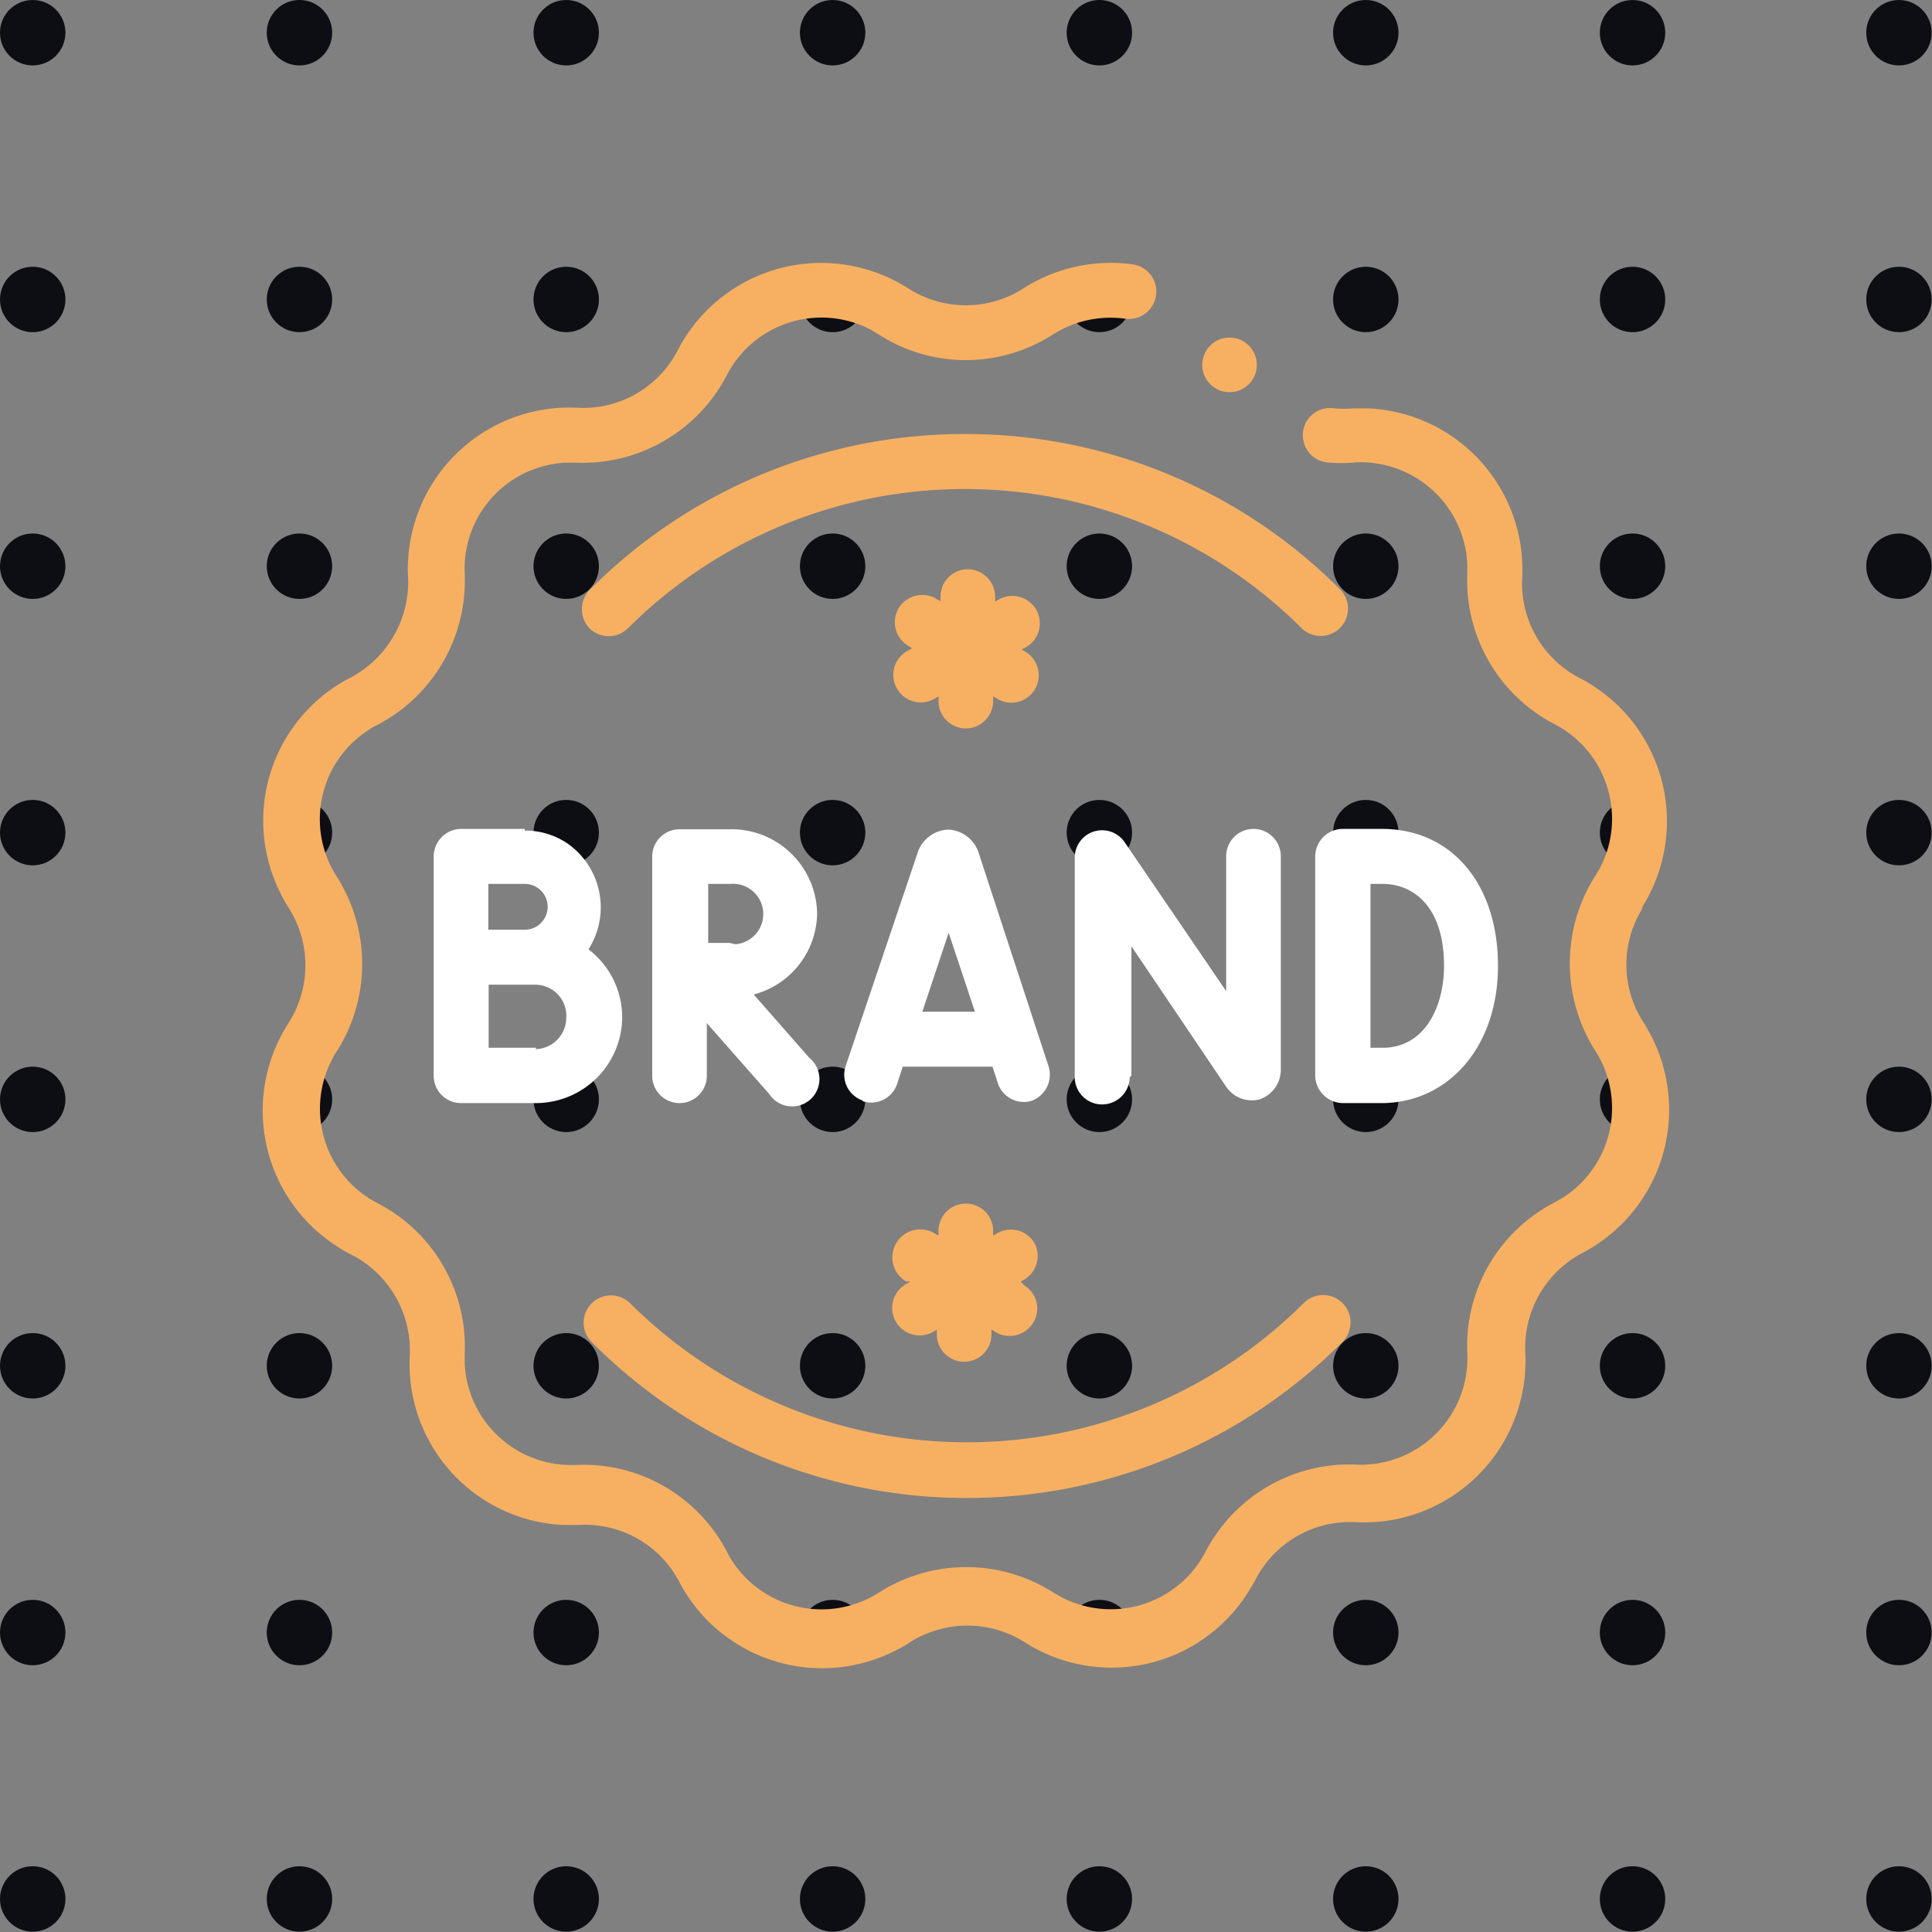
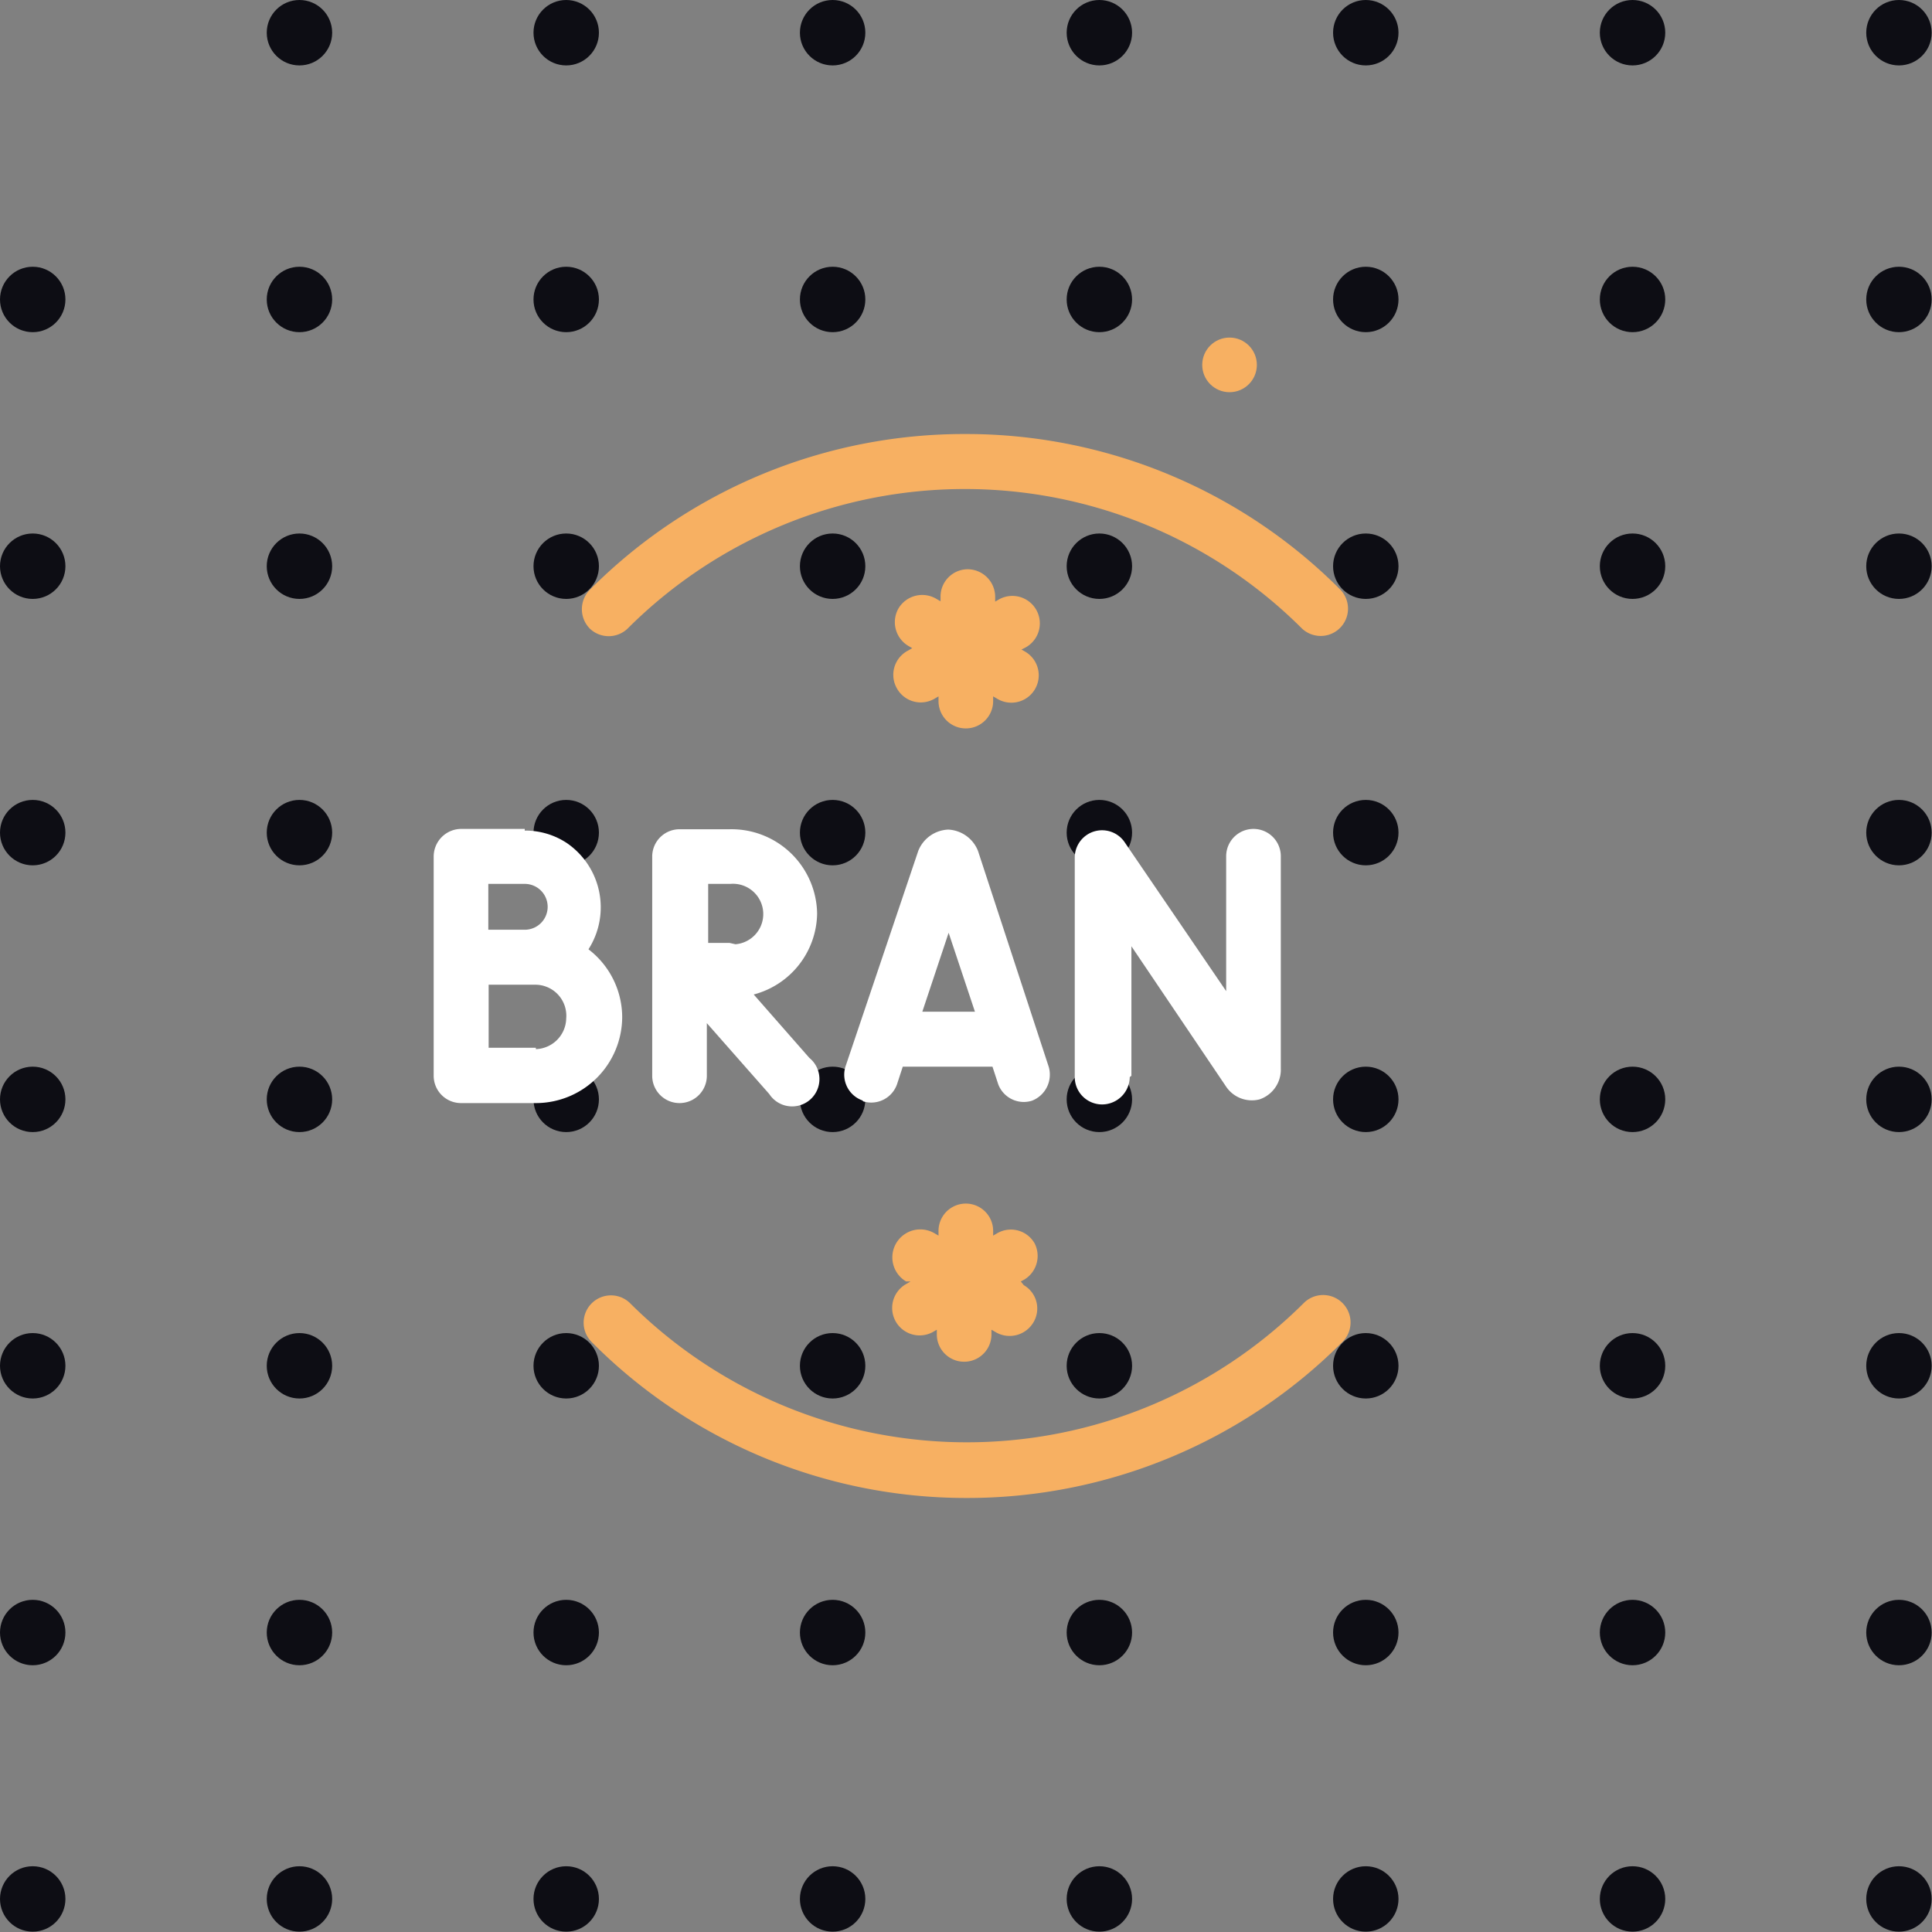
<svg xmlns="http://www.w3.org/2000/svg" viewBox="0 0 57.29 57.29">
  <rect x="0" y="0" width="57.29" height="57.29" fill="#808080" stroke="none" />
  <defs>
    <style>.cls-1{fill:#0d0d14;}.cls-2{fill:#f7b062;}.cls-3{fill:#fff;}</style>
  </defs>
  <g id="Layer_2" data-name="Layer 2">
    <g id="Layer_1-2" data-name="Layer 1">
-       <circle class="cls-1" cx="0.97" cy="0.97" r="0.97" />
      <circle class="cls-1" cx="8.88" cy="0.97" r="0.97" />
      <circle class="cls-1" cx="16.79" cy="0.97" r="0.97" />
      <circle class="cls-1" cx="24.69" cy="0.97" r="0.97" />
      <circle class="cls-1" cx="32.6" cy="0.97" r="0.97" />
      <circle class="cls-1" cx="40.5" cy="0.97" r="0.97" />
      <circle class="cls-1" cx="48.41" cy="0.97" r="0.97" />
      <circle class="cls-1" cx="56.31" cy="0.97" r="0.97" />
      <circle class="cls-1" cx="0.97" cy="8.88" r="0.97" />
      <circle class="cls-1" cx="8.88" cy="8.88" r="0.97" />
      <circle class="cls-1" cx="16.79" cy="8.88" r="0.97" />
      <circle class="cls-1" cx="24.69" cy="8.88" r="0.97" />
      <circle class="cls-1" cx="32.6" cy="8.88" r="0.97" />
      <circle class="cls-1" cx="40.5" cy="8.88" r="0.97" />
      <circle class="cls-1" cx="48.41" cy="8.88" r="0.97" />
      <circle class="cls-1" cx="56.31" cy="8.88" r="0.97" />
      <circle class="cls-1" cx="0.97" cy="16.79" r="0.97" />
      <circle class="cls-1" cx="8.88" cy="16.79" r="0.97" />
      <circle class="cls-1" cx="16.79" cy="16.79" r="0.97" />
      <circle class="cls-1" cx="24.69" cy="16.79" r="0.97" />
      <circle class="cls-1" cx="32.6" cy="16.79" r="0.97" />
      <circle class="cls-1" cx="40.5" cy="16.79" r="0.97" />
      <circle class="cls-1" cx="48.41" cy="16.79" r="0.97" />
      <circle class="cls-1" cx="56.31" cy="16.79" r="0.97" />
      <circle class="cls-1" cx="0.97" cy="24.69" r="0.97" />
      <circle class="cls-1" cx="8.88" cy="24.69" r="0.97" />
      <circle class="cls-1" cx="16.79" cy="24.69" r="0.97" />
      <circle class="cls-1" cx="24.69" cy="24.69" r="0.97" />
      <circle class="cls-1" cx="32.6" cy="24.69" r="0.97" />
      <circle class="cls-1" cx="40.5" cy="24.69" r="0.97" />
-       <circle class="cls-1" cx="48.41" cy="24.69" r="0.97" />
      <circle class="cls-1" cx="56.31" cy="24.69" r="0.97" />
      <circle class="cls-1" cx="0.97" cy="32.6" r="0.97" />
      <circle class="cls-1" cx="8.88" cy="32.6" r="0.97" />
      <circle class="cls-1" cx="16.79" cy="32.6" r="0.97" />
      <circle class="cls-1" cx="24.69" cy="32.6" r="0.97" />
      <circle class="cls-1" cx="32.6" cy="32.6" r="0.97" />
      <circle class="cls-1" cx="40.5" cy="32.6" r="0.97" />
      <circle class="cls-1" cx="48.41" cy="32.6" r="0.97" />
      <circle class="cls-1" cx="56.31" cy="32.6" r="0.97" />
      <circle class="cls-1" cx="0.97" cy="40.5" r="0.97" />
      <circle class="cls-1" cx="8.88" cy="40.5" r="0.97" />
      <circle class="cls-1" cx="16.79" cy="40.5" r="0.97" />
      <circle class="cls-1" cx="24.69" cy="40.5" r="0.97" />
      <circle class="cls-1" cx="32.6" cy="40.5" r="0.97" />
      <circle class="cls-1" cx="40.5" cy="40.5" r="0.97" />
      <circle class="cls-1" cx="48.41" cy="40.5" r="0.97" />
      <circle class="cls-1" cx="56.31" cy="40.5" r="0.97" />
      <circle class="cls-1" cx="0.97" cy="48.41" r="0.97" />
      <circle class="cls-1" cx="8.88" cy="48.41" r="0.97" />
      <circle class="cls-1" cx="16.79" cy="48.41" r="0.97" />
      <circle class="cls-1" cx="24.69" cy="48.41" r="0.97" />
      <circle class="cls-1" cx="32.6" cy="48.41" r="0.97" />
      <circle class="cls-1" cx="40.5" cy="48.41" r="0.97" />
      <circle class="cls-1" cx="48.41" cy="48.41" r="0.97" />
      <circle class="cls-1" cx="56.31" cy="48.41" r="0.97" />
      <circle class="cls-1" cx="0.97" cy="56.31" r="0.97" />
      <circle class="cls-1" cx="8.88" cy="56.31" r="0.97" />
      <circle class="cls-1" cx="16.79" cy="56.31" r="0.97" />
      <circle class="cls-1" cx="24.69" cy="56.31" r="0.97" />
      <circle class="cls-1" cx="32.6" cy="56.31" r="0.97" />
      <circle class="cls-1" cx="40.5" cy="56.31" r="0.97" />
      <circle class="cls-1" cx="48.41" cy="56.31" r="0.97" />
      <circle class="cls-1" cx="56.31" cy="56.31" r="0.97" />
      <g id="Path_523" data-name="Path 523">
-         <path class="cls-2" d="M48.67,26.94a4.78,4.78,0,0,0-1.44-6.61,3.72,3.72,0,0,0-.38-.22,3.16,3.16,0,0,1-1.71-3,4.79,4.79,0,0,0-4.56-5h-.44a3.71,3.71,0,0,1-.58,0,.8.8,0,0,0-.92.69.81.81,0,0,0,.69.91h0a4.33,4.33,0,0,0,.88,0,3.17,3.17,0,0,1,3.3,3v.28a4.81,4.81,0,0,0,2.58,4.48,3.16,3.16,0,0,1,1.36,4.26l-.15.25a4.83,4.83,0,0,0,0,5.17,3.15,3.15,0,0,1-.95,4.36l-.26.15a4.79,4.79,0,0,0-2.58,4.47,3.16,3.16,0,0,1-3,3.3,1.41,1.41,0,0,1-.29,0,4.81,4.81,0,0,0-4.47,2.58,3.17,3.17,0,0,1-4.26,1.36l-.26-.15a4.81,4.81,0,0,0-5.16,0,3.16,3.16,0,0,1-4.37-.95,2,2,0,0,1-.14-.25,4.8,4.8,0,0,0-4.48-2.58,3.16,3.16,0,0,1-3.3-3v-.28a4.79,4.79,0,0,0-2.58-4.48,3.15,3.15,0,0,1-1.36-4.25,1.35,1.35,0,0,1,.15-.26,4.83,4.83,0,0,0,0-5.17,3.14,3.14,0,0,1,.95-4.36,1.35,1.35,0,0,1,.26-.15,4.82,4.82,0,0,0,2.58-4.47,3.15,3.15,0,0,1,3-3.3h.29a4.82,4.82,0,0,0,4.48-2.59,3.16,3.16,0,0,1,4.26-1.36l.25.15a4.77,4.77,0,0,0,5.16,0,3.18,3.18,0,0,1,2.14-.47.81.81,0,0,0,.23-1.61,4.8,4.8,0,0,0-3.24.71,3.16,3.16,0,0,1-3.42,0,4.79,4.79,0,0,0-6.61,1.45c-.08.12-.15.25-.22.38a3.15,3.15,0,0,1-3,1.71,4.79,4.79,0,0,0-5,4.56,3.23,3.23,0,0,0,0,.44,3.21,3.21,0,0,1-1.7,3,4.77,4.77,0,0,0-2.06,6.44,3.84,3.84,0,0,0,.22.39,3.18,3.18,0,0,1,0,3.41A4.78,4.78,0,0,0,10.06,37a3.61,3.61,0,0,0,.39.22,3.19,3.19,0,0,1,1.7,3,4.78,4.78,0,0,0,4.55,5h.45a3.16,3.16,0,0,1,3,1.7,4.78,4.78,0,0,0,6.45,2,2.88,2.88,0,0,0,.38-.22,3.18,3.18,0,0,1,3.41,0A4.78,4.78,0,0,0,37,47.23c.08-.13.16-.26.23-.39a3.15,3.15,0,0,1,3-1.7,4.79,4.79,0,0,0,5-4.56,3.23,3.23,0,0,0,0-.44,3.18,3.18,0,0,1,1.72-3,4.79,4.79,0,0,0,2-6.45c-.07-.13-.14-.26-.22-.38a3.14,3.14,0,0,1,0-3.41Z" />
-       </g>
+         </g>
      <g id="Path_524" data-name="Path 524">
        <path class="cls-2" d="M28.64,44.42A15.69,15.69,0,0,0,39.8,39.8a.81.81,0,0,0-1.13-1.17l0,0a14.15,14.15,0,0,1-20,0h0a.81.81,0,0,0-1.14,1.15A15.65,15.65,0,0,0,28.64,44.42Z" />
      </g>
      <g id="Path_525" data-name="Path 525">
        <path class="cls-2" d="M28.64,12.87a15.65,15.65,0,0,0-11.15,4.62.82.82,0,0,0,0,1.15.81.81,0,0,0,1.12,0,14.15,14.15,0,0,1,20,0h0a.81.81,0,0,0,1.14-1.15A15.65,15.65,0,0,0,28.64,12.87Z" />
      </g>
      <g id="Path_526" data-name="Path 526">
        <path class="cls-3" d="M24.23,27.09a2.54,2.54,0,0,0-2.6-2.5H20.15a.81.81,0,0,0-.81.81v6.5a.81.81,0,1,0,1.62,0V30.34l1.85,2.1A.81.81,0,1,0,24,31.37h0l-1.65-1.88A2.52,2.52,0,0,0,24.23,27.09Zm-2.6.87H21V26.21h.66A.88.88,0,1,1,21.81,28Z" />
      </g>
      <g id="Path_527" data-name="Path 527">
        <path class="cls-3" d="M15.56,24.58H13.67a.82.82,0,0,0-.81.82v6.5a.81.81,0,0,0,.81.81h2.22a2.56,2.56,0,0,0,2.56-2.56,2.54,2.54,0,0,0-1-2A2.31,2.31,0,0,0,16.81,25a2.23,2.23,0,0,0-1.25-.37Zm0,1.63a.68.68,0,0,1,0,1.36H14.48V26.21Zm.33,4.86h-1.4V29.2h1.4a.92.92,0,0,1,.9,1,.93.93,0,0,1-.9.91Z" />
      </g>
      <g id="Path_528" data-name="Path 528">
-         <path class="cls-3" d="M44.42,28.64c0-2.43-1.38-4.06-3.44-4.06H39.81a.82.82,0,0,0-.81.82h0s0,6.47,0,6.5a.83.83,0,0,0,.82.81h0l1.22,0C43,32.66,44.42,31,44.42,28.64Zm-3.78,2.43c0-.77,0-4.06,0-4.86H41c.88,0,1.82.64,1.82,2.43,0,1.19-.55,2.4-1.78,2.43Z" />
-       </g>
+         </g>
      <g id="Path_529" data-name="Path 529">
        <path class="cls-3" d="M25.6,32.66a.81.81,0,0,0,1-.51h0l.17-.52h2.66l.17.52a.81.81,0,0,0,1,.49.83.83,0,0,0,.5-1L29,25.23v0a1,1,0,0,0-.88-.63h0a1,1,0,0,0-.89.63v0l-2.16,6.4a.81.81,0,0,0,.5,1Zm2.53-5L28.91,30H27.35Z" />
      </g>
      <g id="Path_530" data-name="Path 530">
        <path class="cls-3" d="M33.55,31.9V28.06l2.8,4.15a.92.92,0,0,0,1,.39.93.93,0,0,0,.63-.92V25.39a.81.81,0,1,0-1.62,0h0v4l-3-4.4a.81.81,0,0,0-1.49.45v6.5a.81.81,0,0,0,.81.81.82.82,0,0,0,.82-.81Z" />
      </g>
      <g id="Path_531" data-name="Path 531">
        <path class="cls-2" d="M26.6,20.42a.81.81,0,0,0,1.11.3h0l.12-.07v.14a.81.81,0,0,0,1.62,0h0v-.14l.12.07a.81.81,0,0,0,.84-1.39l0,0-.12-.07.12-.06a.81.81,0,0,0-.78-1.43l0,0-.12.07V17.7a.82.82,0,0,0-.81-.82.81.81,0,0,0-.81.81h0v.14l-.12-.07a.82.82,0,0,0-1.12.27.82.82,0,0,0,.28,1.12h0l.12.07-.12.07A.81.81,0,0,0,26.6,20.42Z" />
      </g>
      <g id="Path_532" data-name="Path 532">
        <path class="cls-2" d="M30.68,36.87a.81.81,0,0,0-1.11-.3h0l-.12.07V36.5a.81.81,0,1,0-1.62,0v.14l-.12-.07A.81.81,0,0,0,26.87,38l0,0L27,38l-.12.07a.81.81,0,0,0,.78,1.43l0,0,.12-.07v.14a.81.81,0,0,0,1.62,0h0v-.14l.12.07a.82.82,0,0,0,1.12-.28.8.8,0,0,0-.28-1.11l0,0L30.27,38l.11-.06A.82.82,0,0,0,30.68,36.87Z" />
      </g>
      <g id="Ellipse_92" data-name="Ellipse 92">
        <circle class="cls-2" cx="36.46" cy="10.82" r="0.81" />
      </g>
    </g>
  </g>
</svg>